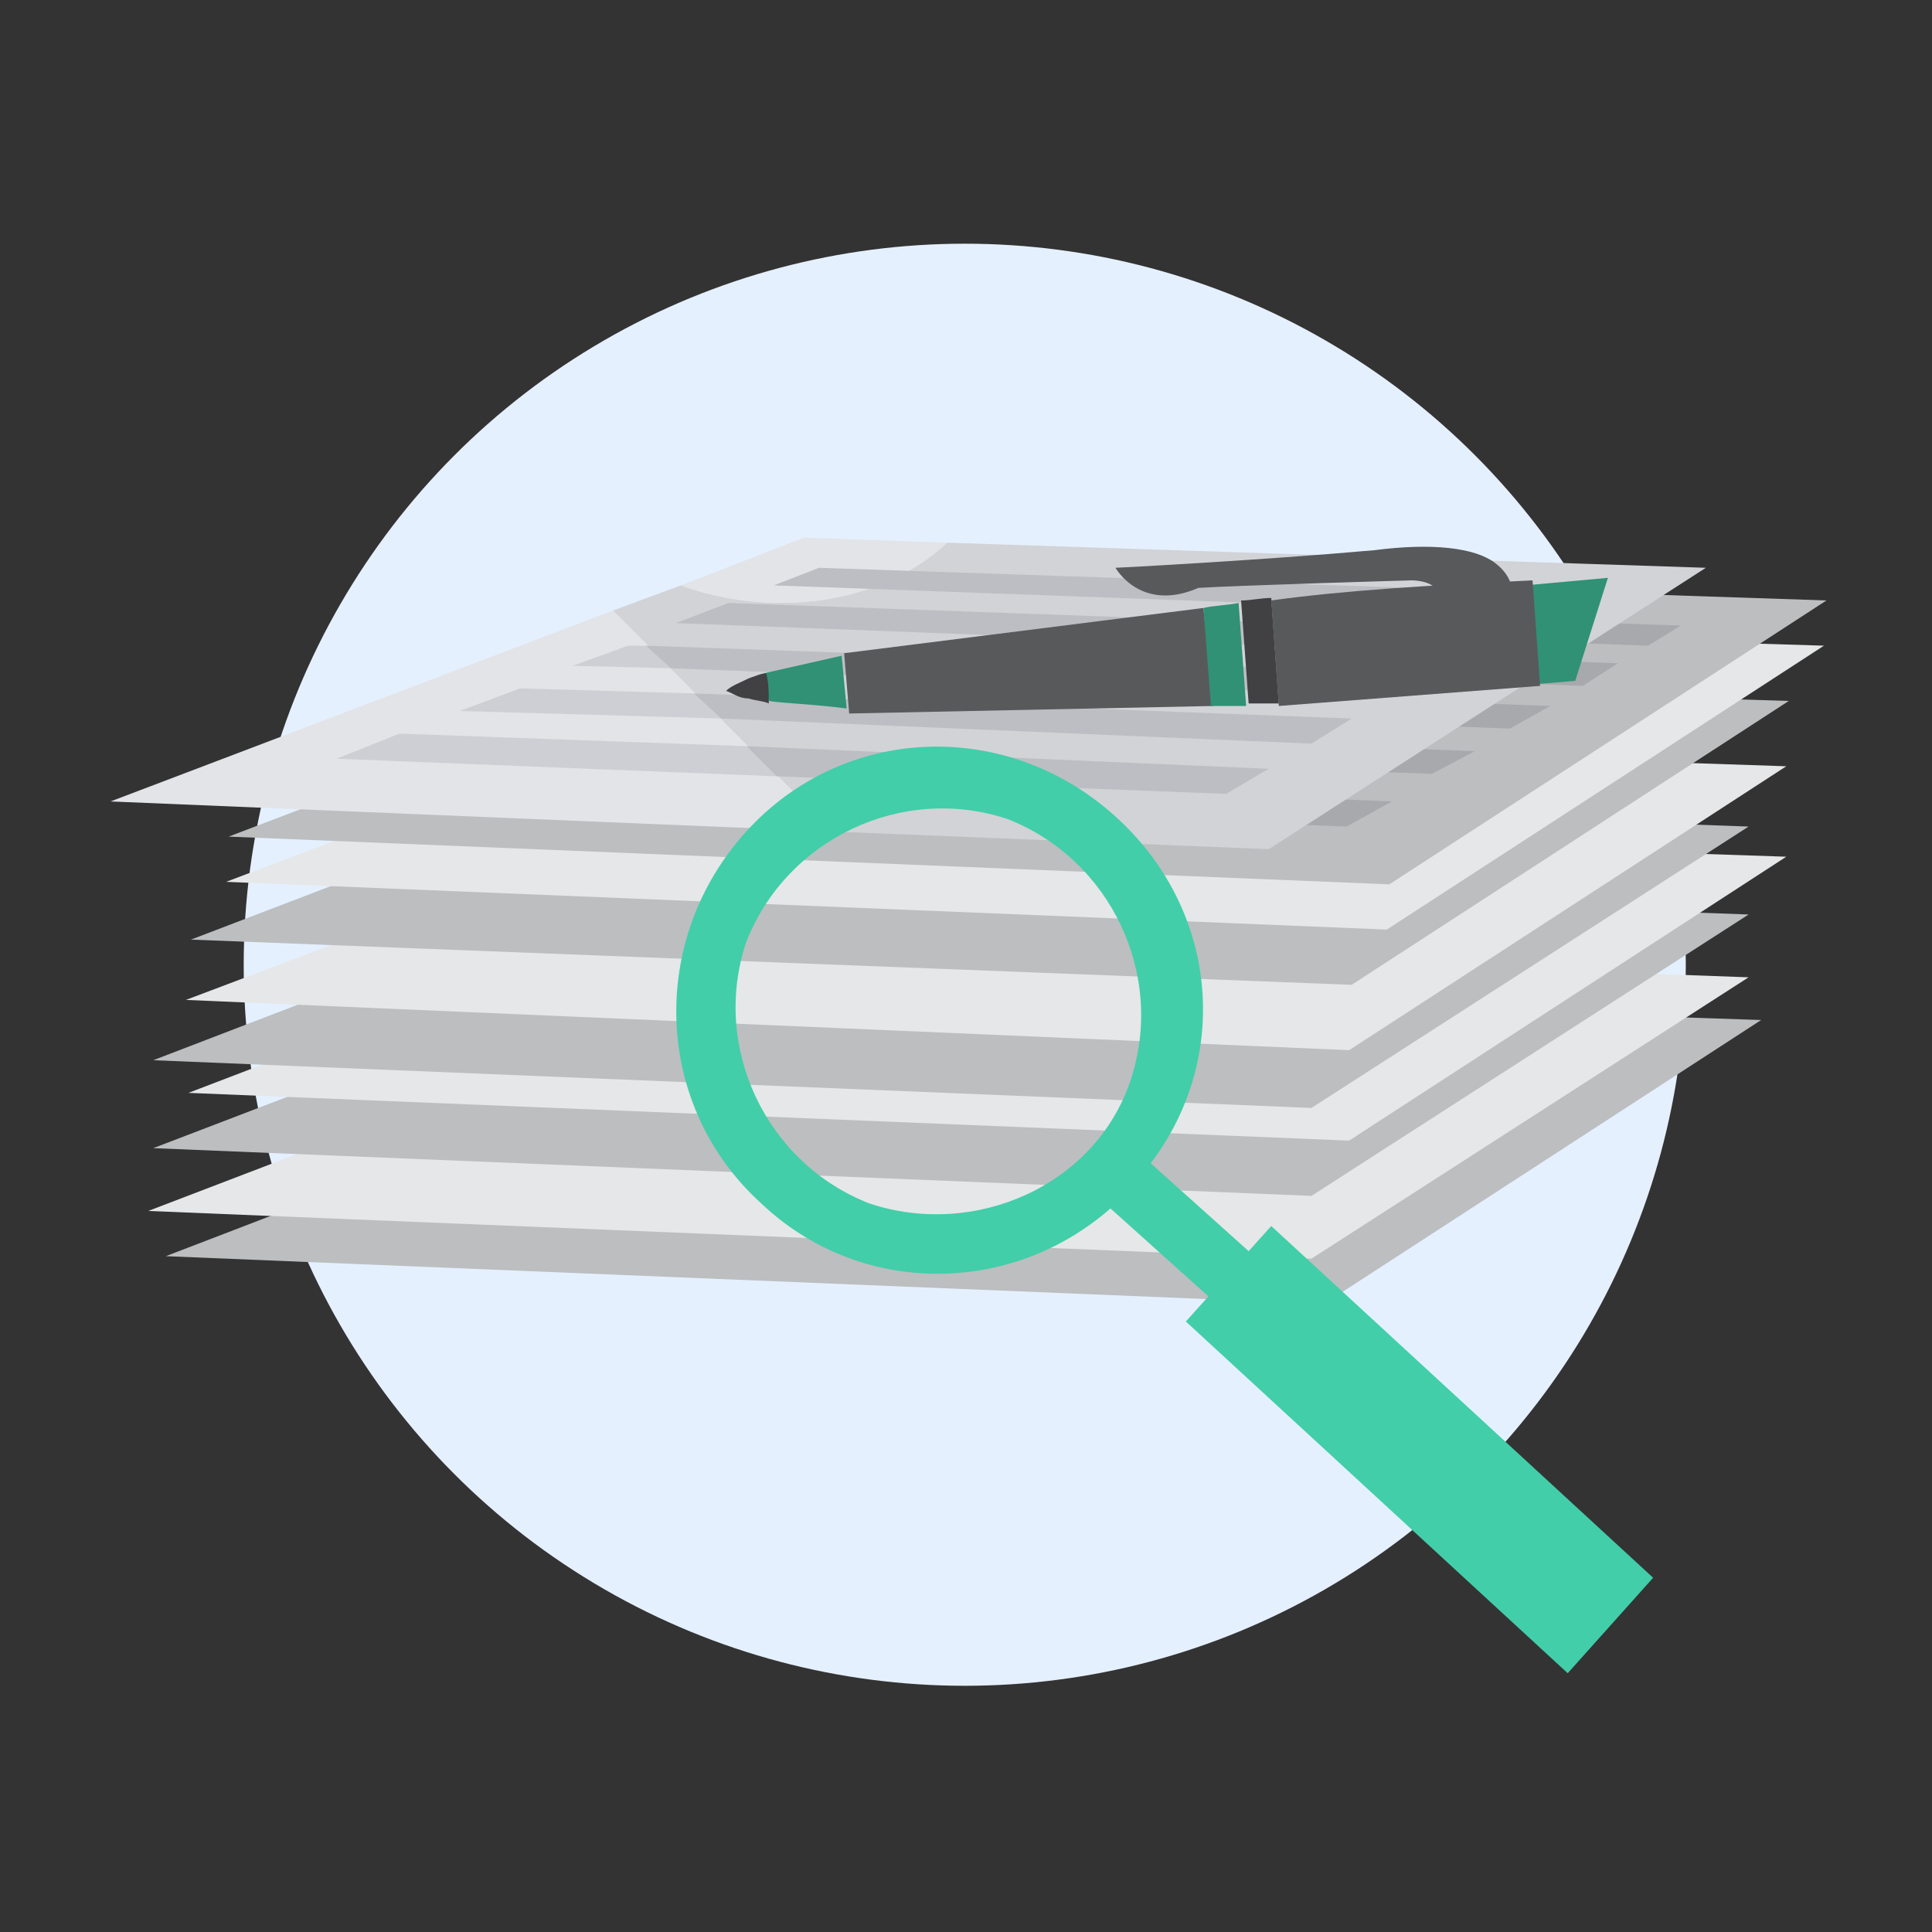
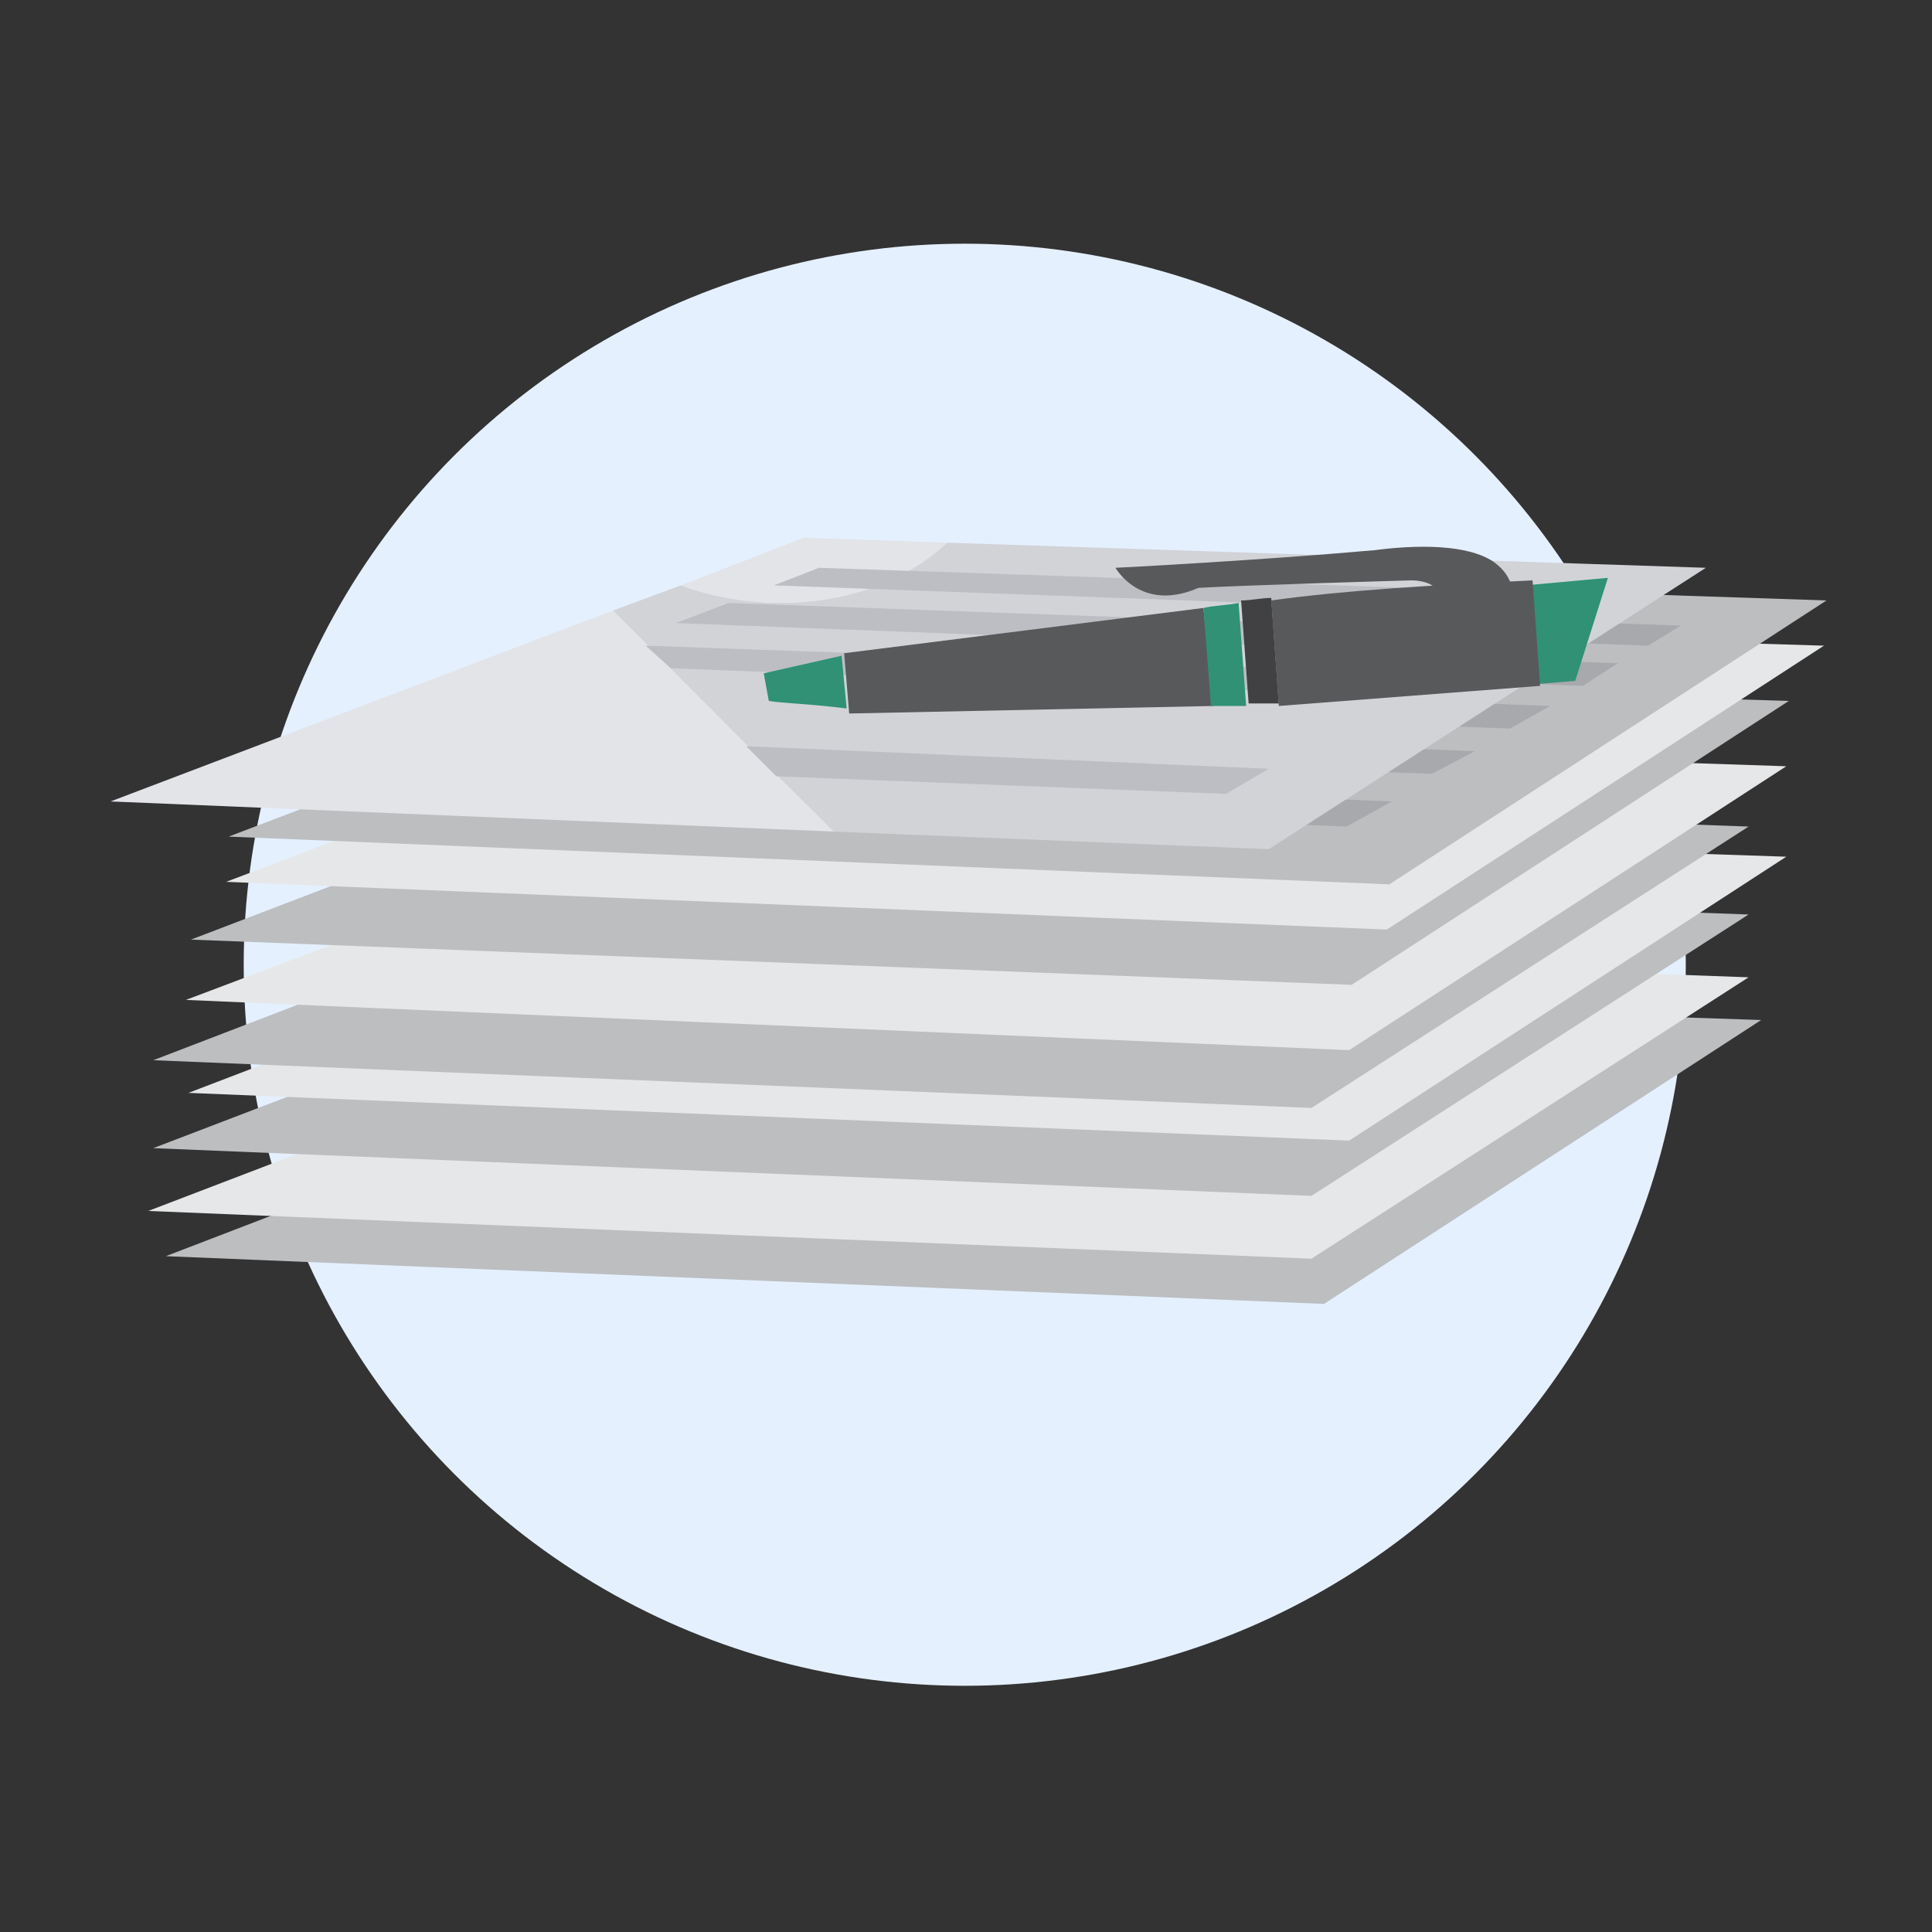
<svg xmlns="http://www.w3.org/2000/svg" viewBox="0 0 76.9 76.9">
  <rect x="0" y="0" width="76.9" height="76.9" fill="#333333" stroke="none" />
  <circle cx="38.4" cy="38.4" r="28.7" fill="#e5f0ff" />
  <path d="M70.1 40.6l-35.9-1.2L6.6 50l46.1 1.9z" fill="#bcbec0" />
  <path d="M69.6 38.9l-36-1.3L5.9 48.2l46.3 1.9z" fill="#e6e7e8" />
  <path d="M69.6 36.4l-35.8-1.3L6.1 45.7l46.1 1.9z" fill="#bcbec0" />
  <path d="M71.1 34.1l-35.9-1.2L7.5 43.5l46.2 1.9z" fill="#e6e7e8" />
  <path d="M69.6 32.9l-35.9-1.3L6.1 42.2l46.1 1.9z" fill="#bcbec0" />
  <path d="M71.1 30.5l-35.9-1.2L7.4 39.8l46.3 2z" fill="#e6e7e8" />
  <path d="M71.2 27.9l-35.9-1.1L7.6 37.4l46.2 1.8z" fill="#bcbec0" />
  <path d="M72.6 25.7l-35.9-1.1L9 35.1 55.2 37z" fill="#e6e7e8" />
  <path d="M72.7 23.9l-35.8-1.2L9.1 33.3l46.2 1.9z" fill="#bcbec0" />
  <path d="M55.4 31.9l-34.7-1.4-2.5 1 35.4 1.4zm3.3-2l-33.3-1.3-2.3 1L57 30.8zm3-1.8l-32-1.2-2.1.9L60.1 29zm2.7-1.7l-30.7-1.1-1.9.8L63 27.3zm2.5-1.5l-29.5-1-1.8.7 30 1.1z" fill="#a7a9ac" />
  <path d="M4.4 31.9l28.8 1.2-8.8-8.8z" fill="#e2e4e8" />
  <path d="M37.7 21.6c-2.7 2.5-7 3-10.6 1.7l-2.7 1 8.8 8.8 17.3.7 17.4-11.2-30.2-1z" fill="#d2d3d7" />
  <path d="M37.7 21.6l-5.7-.2-4.9 1.9c3.7 1.3 7.9.8 10.6-1.7z" fill="#e2e4e8" />
  <path d="M48.8 31.6l1.7-1-20.8-.9 1.2 1.2z" fill="#bdbec3" />
-   <path d="M29.7 29.7l-13.8-.5-2.5 1 17.5.7z" fill="#cdcfd4" />
-   <path d="M53.8 28.6l-26.2-1 1.1 1 23.5 1z" fill="#bdbec3" />
-   <path d="M20.7 27.4l-2.4.9 10.4.3-1.1-1zm4.3-1.7l-2.2.8 3.9.1-1-.9z" fill="#cdcfd4" />
  <path d="M56.8 26.8l-31.1-1.1 1 .9 28.7 1.1zM29 24l-2.1.8L58.2 26l1.4-.9zm3.6-1.4l-1.8.7 30.1 1.1 1.2-.8z" fill="#bdbec3" />
  <path d="M30.6 27.9c.6.1 1.5.1 3.1.3l-.2-2.1-3.1.7.2 1.1zm30.1-4.6L64 23l-1.3 4.1-2.4.2z" fill="#309175" />
  <path d="M50.9 28l-.3-4.2c-.4 0-.8.1-1.2.1l.3 4.1h1.2z" fill="#414042" />
  <path d="M47.9 24.2L33.6 26l.2 2.4 14.5-.3-.4-3.9zm12.3-.5s.1-.7-.7-1.3-2.5-.8-4.8-.5c-4.5.4-10.2.7-10.3.7 0 0 1 1.8 3.3.8 1.6-.1 8.4-.3 8.5-.3 0 0 .5 0 .8.2.2.1.3.3.2.8-.2.4-.1.6.1.7.5.2 2.2-.8 2.9-1.1h0 0z" fill="#58595b" />
  <path d="M49.6 28.1l-.3-4.1c-.5.1-1 .1-1.4.2l.3 3.9h1.4z" fill="#309175" />
  <path d="M61.3 27.3l-.3-4.2c-4.2.2-7.5.4-10.4.8l.3 4.2 10.4-.8z" fill="#58595b" />
-   <path d="M30.5 26.8c-.2 0-.4.1-.7.2-.4.2-.7.3-.9.5.3.1.5.3.9.3.3.1.6.1.8.2 0-.4 0-.8-.1-1.2z" fill="#414042" />
-   <path d="M44.4 32.5c-4.3-3.9-10.8-3.7-14.7.6S26 44 30.3 47.9c3.9 3.7 9.9 3.7 13.9.2l3.9 3.5-.9 1 15.2 14 3.4-3.8-15.2-14-.9 1-3.9-3.5c3.2-4.2 2.7-10.1-1.4-13.8zm-9.8 15.4c-4.1-1.6-6.3-6.2-4.9-10.4 1.6-4.1 6.2-6.3 10.4-4.9 4.1 1.6 6.3 6.2 4.9 10.4s-6.2 6.3-10.4 4.9z" fill="#42cea9" />
</svg>